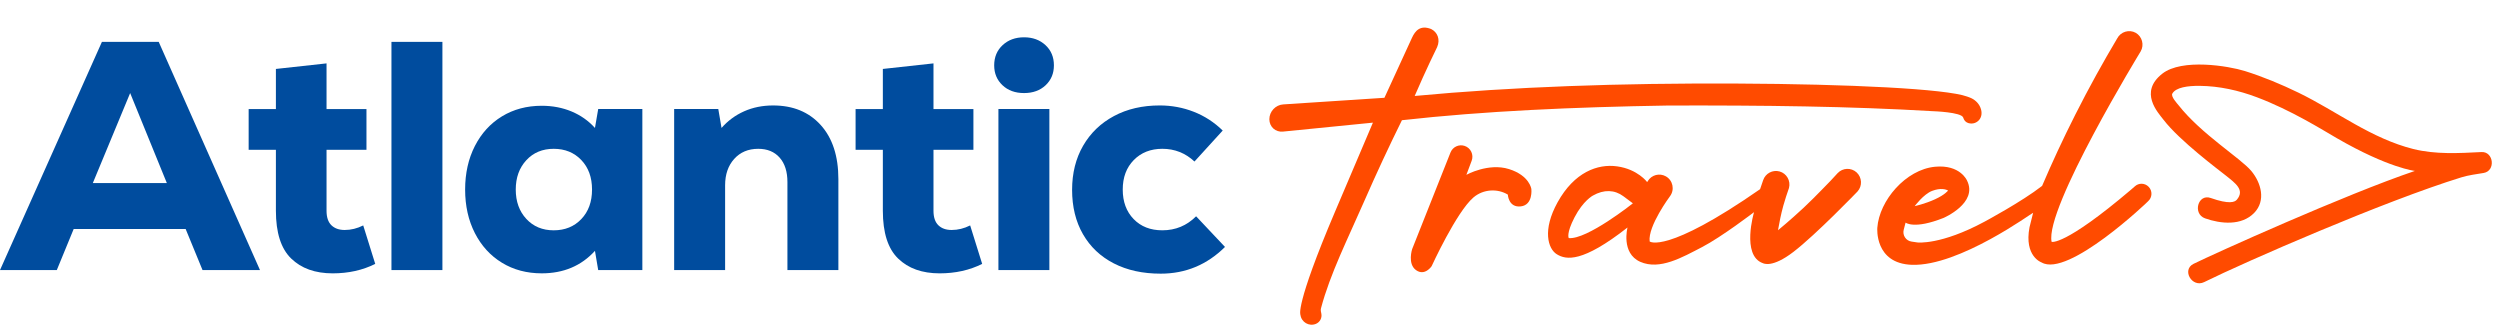
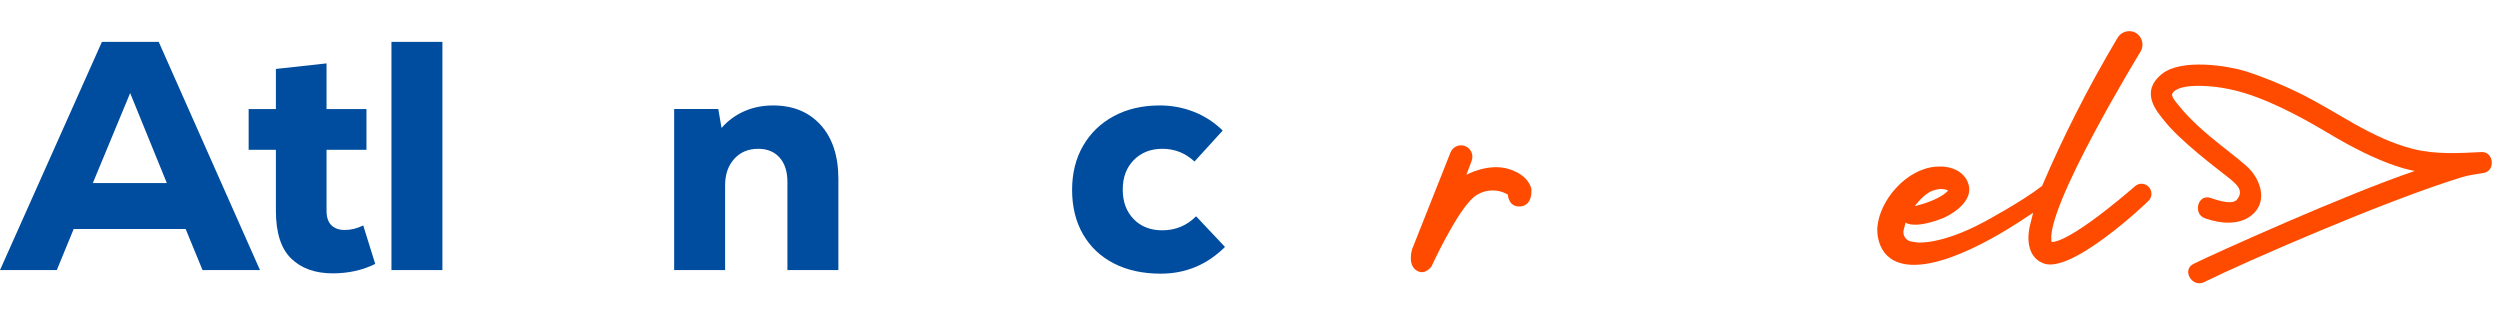
<svg xmlns="http://www.w3.org/2000/svg" width="302" height="40" viewBox="0 0 302 40" fill="none">
  <path d="M15.723 11.242L11.214 22.112H20.154L15.723 11.242ZM24.466 32.627L22.427 27.665H8.9L6.861 32.627H0L12.311 5.059H19.173L31.407 32.627H24.466Z" fill="#004C9E" />
  <path d="M45.328 31.878C43.811 32.639 42.099 33.021 40.191 33.021C38.073 33.021 36.401 32.424 35.172 31.228C33.943 30.034 33.329 28.111 33.329 25.459V18.095H30.037V13.172H33.329V8.328L39.446 7.657V13.172H44.269V18.095H39.446V25.459C39.446 26.247 39.642 26.831 40.034 27.211C40.427 27.592 40.962 27.782 41.642 27.782C42.4 27.782 43.145 27.599 43.877 27.231L45.328 31.878Z" fill="#004C9E" />
  <path d="M47.288 5.058H53.443V32.625H47.288V5.058Z" fill="#004C9E" />
-   <path d="M70.224 26.463C71.088 25.557 71.518 24.369 71.518 22.898C71.518 21.428 71.088 20.24 70.224 19.335C69.362 18.429 68.25 17.976 66.891 17.976C65.532 17.976 64.427 18.435 63.579 19.355C62.728 20.273 62.303 21.455 62.303 22.898C62.303 24.342 62.728 25.524 63.579 26.443C64.427 27.363 65.532 27.822 66.891 27.822C68.25 27.822 69.362 27.368 70.224 26.463ZM77.596 13.171V32.627H72.263L71.871 30.302C70.224 32.114 68.08 33.019 65.44 33.019C63.637 33.019 62.035 32.594 60.637 31.739C59.238 30.888 58.148 29.691 57.363 28.156C56.58 26.62 56.188 24.868 56.188 22.898C56.188 20.929 56.58 19.177 57.363 17.641C58.148 16.105 59.238 14.911 60.637 14.056C62.035 13.205 63.637 12.777 65.44 12.777C66.747 12.777 67.951 13.008 69.049 13.467C70.146 13.926 71.088 14.589 71.871 15.456L72.263 13.171H77.596Z" fill="#004C9E" />
  <path d="M99.14 15.101C100.564 16.676 101.276 18.856 101.276 21.64V32.627H95.121V21.994C95.121 20.733 94.808 19.749 94.18 19.04C93.552 18.33 92.69 17.976 91.592 17.976C90.39 17.976 89.422 18.384 88.691 19.198C87.958 20.011 87.593 21.074 87.593 22.387V32.627H81.438V13.171H86.77L87.161 15.456C87.919 14.59 88.828 13.919 89.887 13.447C90.946 12.974 92.114 12.739 93.395 12.739C95.8 12.739 97.715 13.527 99.14 15.101Z" fill="#004C9E" />
-   <path d="M118.646 31.878C117.129 32.639 115.418 33.021 113.51 33.021C111.392 33.021 109.72 32.424 108.491 31.228C107.261 30.034 106.648 28.111 106.648 25.459V18.095H103.355V13.172H106.648V8.328L112.765 7.657V13.172H117.588V18.095H112.765V25.459C112.765 26.247 112.961 26.831 113.353 27.211C113.746 27.592 114.28 27.782 114.961 27.782C115.718 27.782 116.463 27.599 117.196 27.231L118.646 31.878Z" fill="#004C9E" />
-   <path d="M120.609 13.171H126.764V32.625H120.609V13.171ZM121.099 10.296C120.433 9.666 120.098 8.866 120.098 7.894C120.098 6.896 120.438 6.082 121.118 5.452C121.797 4.822 122.661 4.506 123.706 4.506C124.751 4.506 125.613 4.822 126.294 5.452C126.973 6.082 127.313 6.896 127.313 7.894C127.313 8.866 126.98 9.666 126.314 10.296C125.647 10.926 124.777 11.242 123.706 11.242C122.634 11.242 121.765 10.926 121.099 10.296Z" fill="#004C9E" />
  <path d="M134.549 31.818C132.942 30.992 131.7 29.817 130.824 28.293C129.947 26.771 129.51 24.985 129.51 22.937C129.51 20.916 129.954 19.137 130.843 17.601C131.731 16.066 132.974 14.871 134.569 14.018C136.162 13.164 138.005 12.738 140.097 12.738C141.534 12.738 142.907 12.993 144.214 13.505C145.52 14.018 146.685 14.772 147.703 15.77L144.293 19.511C143.195 18.487 141.901 17.975 140.411 17.975C139 17.975 137.848 18.428 136.96 19.334C136.071 20.24 135.627 21.428 135.627 22.899C135.627 24.369 136.064 25.556 136.941 26.462C137.816 27.368 138.973 27.821 140.411 27.821C142.005 27.821 143.364 27.257 144.489 26.128L147.979 29.83C145.808 31.983 143.22 33.058 140.215 33.058C138.044 33.058 136.156 32.646 134.549 31.818Z" fill="#004C9E" />
-   <path d="M165.849 14.815L154.982 15.897C154.078 15.988 153.337 15.313 153.337 14.4C153.337 13.477 154.088 12.672 155.005 12.613L167.238 11.813L170.567 4.565C170.955 3.722 171.559 2.989 172.88 3.505C173.658 3.892 174.003 4.776 173.609 5.685C173.021 6.887 172.438 8.125 171.861 9.401C171.528 10.138 171.206 10.868 170.894 11.592C182.687 10.482 195.713 10.029 209.794 10.093C223.372 10.155 235.107 10.729 237.636 11.665L237.915 11.768C238.487 11.976 238.975 12.393 239.216 12.953C239.764 14.224 238.769 15.13 237.836 14.882C237.836 14.882 237.331 14.81 237.156 14.206C236.961 13.54 233.489 13.432 233.489 13.432C223.551 12.841 212.978 12.715 201.51 12.747C190.075 12.939 179.359 13.404 169.353 14.521C167.816 17.632 166.287 20.903 164.788 24.331C162.841 28.785 160.669 33.098 159.575 37.243C159.543 37.364 159.54 37.489 159.564 37.611L159.619 37.888C159.722 38.407 159.443 38.927 158.955 39.126C158.126 39.463 157.205 38.92 157.093 38.03C157.093 38.03 156.382 37.065 161.283 25.546C162.437 22.835 165.849 14.815 165.849 14.815Z" fill="#FF4B00" />
  <path d="M183.714 24.931C185.208 24.758 184.988 22.839 184.988 22.839C184.988 22.839 184.792 21.214 182.293 20.426C179.794 19.64 177.14 21.117 177.14 21.117L177.777 19.419C178.054 18.689 177.669 17.874 176.931 17.626C176.241 17.393 175.49 17.742 175.22 18.421L170.588 30.091C170.588 30.091 170.001 31.88 171.062 32.634C172.124 33.389 172.94 32.158 172.94 32.158C172.94 32.158 175.943 25.593 177.999 23.846C179.197 22.83 180.912 22.761 182.145 23.508C182.145 23.508 182.22 25.104 183.714 24.931Z" fill="#FF4B00" />
-   <path d="M189.505 28.761C189.505 28.761 189.175 28.233 190.206 26.25C191.251 24.236 192.418 23.627 192.418 23.627C193.761 22.863 195.047 22.922 196.101 23.703L197.251 24.562C197.251 24.562 191.709 28.973 189.505 28.761ZM224.279 20.826C223.619 20.223 222.599 20.264 221.986 20.916L221.131 21.84C219.734 23.278 218.348 24.728 216.681 26.185C216.031 26.754 215.413 27.304 214.783 27.814C214.942 26.901 215.135 25.895 215.425 24.847C215.643 24.083 215.873 23.373 216.109 22.71C216.339 21.84 215.825 20.945 214.965 20.709C214.133 20.483 213.267 20.945 212.99 21.762L212.619 22.852C201.23 30.773 199.279 29.169 199.279 29.169C199.043 27.316 201.731 23.711 201.731 23.711C202.327 22.922 202.091 21.78 201.23 21.3C200.47 20.875 199.514 21.122 199.061 21.862L198.978 21.998C198.978 21.998 197.846 20.448 195.364 20.098C192.978 19.76 190.171 20.809 188.162 24.426C186.286 27.807 187.006 30.058 188.055 30.708C189.186 31.413 191.162 31.751 196.603 27.482C196.603 27.482 195.789 30.578 198.141 31.627C200.499 32.668 203.228 31.082 205.605 29.851C207.98 28.619 211.888 25.628 211.888 25.628C211.888 25.628 210.332 30.851 212.942 31.787C213.043 31.822 214.069 32.407 216.645 30.43C219.386 28.328 224.385 23.135 224.385 23.135C224.992 22.466 224.938 21.437 224.279 20.826Z" fill="#FF4B00" />
  <path d="M300.027 20.893C299.12 21.047 298.208 21.155 297.328 21.425C288.013 24.299 271.263 31.608 266.265 34.077C264.8 34.8 263.514 32.597 264.982 31.871C267.41 30.671 283.343 23.479 291.723 20.647C291.723 20.647 288.538 20.304 282.291 16.693C280.496 15.654 276.762 13.307 272.632 11.749C270.422 10.916 268.095 10.396 265.734 10.372C264.276 10.356 262.844 10.554 262.416 11.308C262.215 11.666 263.018 12.52 263.184 12.73C265.919 16.204 270.656 19.094 271.957 20.653C273.145 22.079 273.753 24.229 272.304 25.719C270.768 27.299 268.264 27.044 266.376 26.378C264.839 25.835 265.504 23.369 267.051 23.916C269.287 24.705 269.96 24.42 270.21 24.124C271.211 22.941 270.024 22.123 268.862 21.192C268.045 20.538 263.3 17.006 261.357 14.473C260.675 13.585 258.36 11.143 261.199 8.906C263.569 7.038 269.183 7.958 271.18 8.581C273.375 9.267 275.585 10.19 277.654 11.194C279.995 12.33 282.198 13.724 284.467 14.993C286.702 16.247 289.04 17.38 291.536 18.003C294.225 18.672 297.031 18.506 299.77 18.368C301.239 18.295 301.502 20.642 300.027 20.893Z" fill="#FF4B00" />
  <path d="M233.399 23.06C234.437 22.663 235.091 22.878 235.327 23.019C235.327 23.019 234.967 23.517 233.765 24.067C232.563 24.624 231.295 24.901 231.295 24.901C231.295 24.901 232.368 23.451 233.399 23.06ZM259.554 22.563C259.319 22.32 259.007 22.196 258.694 22.196C258.411 22.196 258.128 22.296 257.905 22.498L257.415 22.924C249.327 29.793 247.835 29.212 247.835 29.212C246.981 25.203 258.593 6.209 258.593 6.209C259.048 5.428 258.771 4.409 257.998 3.966C257.209 3.522 256.183 3.824 255.759 4.64C254.078 7.465 252.375 10.525 250.707 13.829C249.197 16.814 247.865 19.697 246.686 22.456C244.245 24.363 239.731 26.778 239.731 26.778C234.46 29.621 231.637 29.29 231.637 29.29L230.912 29.182C230.24 29.088 229.798 28.419 229.969 27.756L230.193 26.891C230.221 26.903 231.23 27.732 234.772 26.329C234.772 26.329 238.982 24.534 237.614 21.805C237.614 21.805 236.794 19.857 233.759 20.142C230.205 20.479 227.015 24.238 226.78 27.512C226.78 27.512 226.409 31.835 230.96 31.99C236.694 32.184 245.531 25.665 245.601 25.706L245.165 27.454C244.494 30.989 246.627 31.705 246.627 31.705C249.822 33.576 259.508 24.327 259.49 24.309C260.003 23.854 260.038 23.06 259.554 22.563Z" fill="#FF4B00" />
</svg>